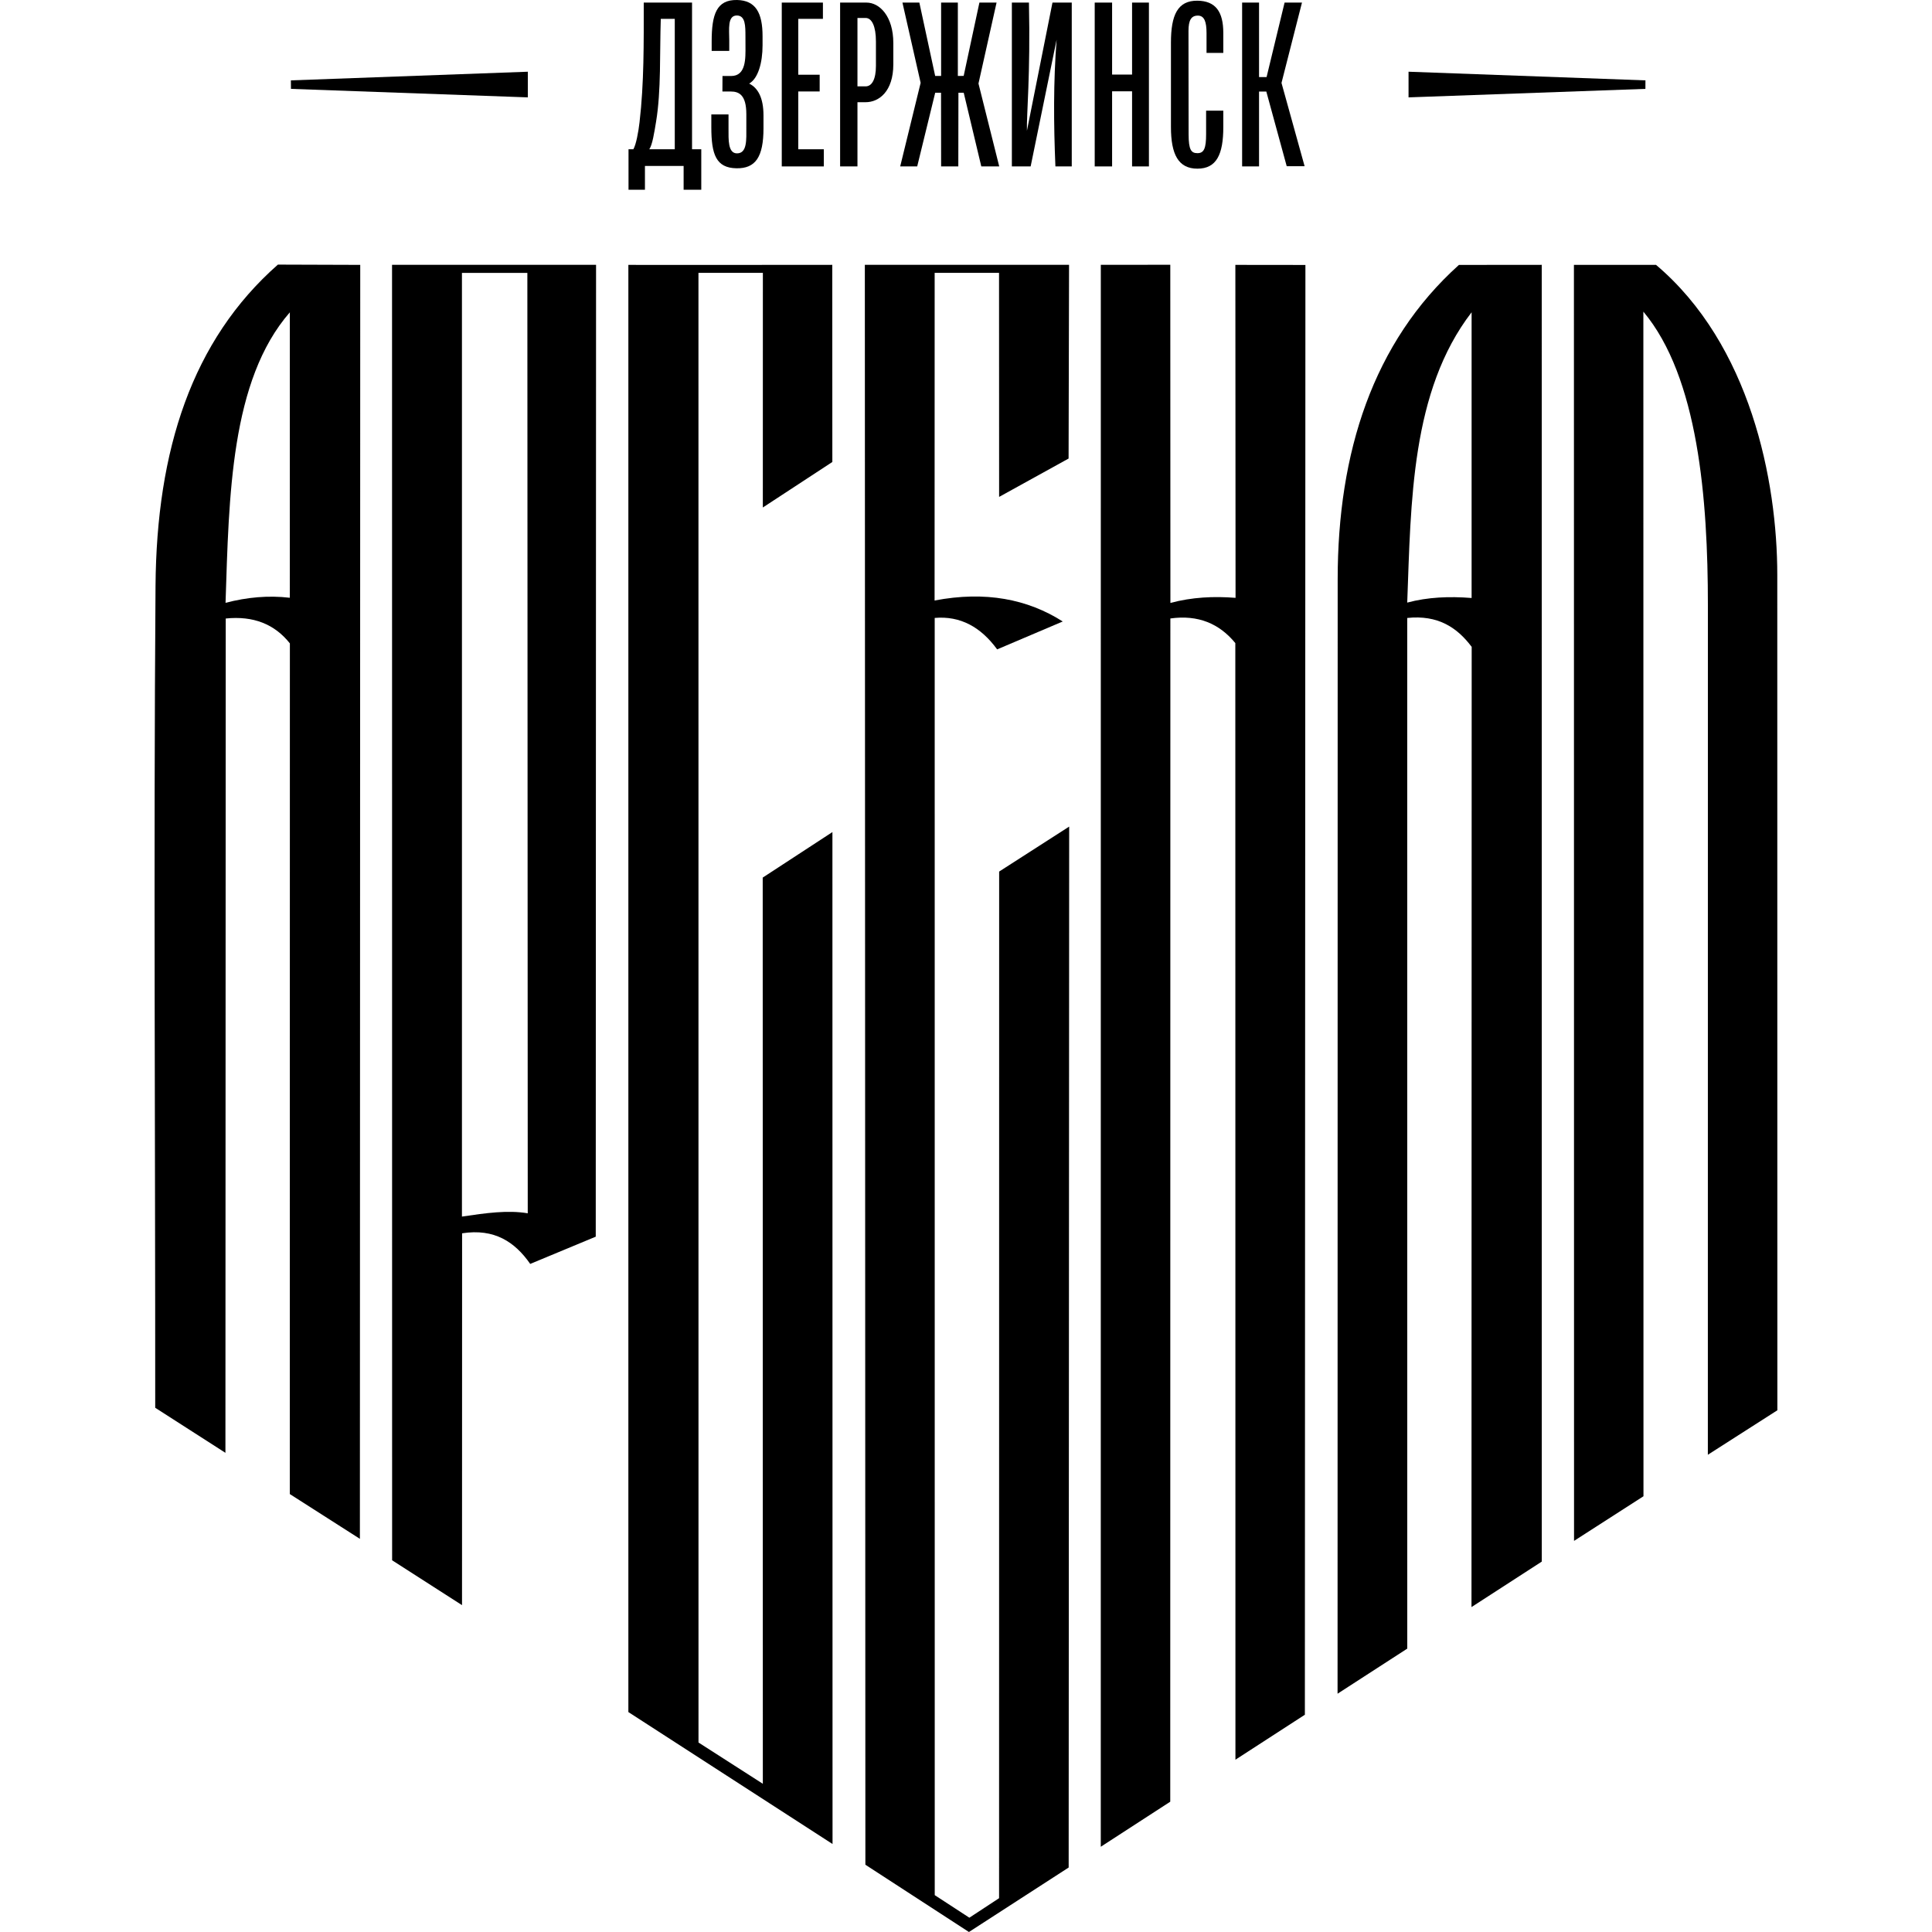
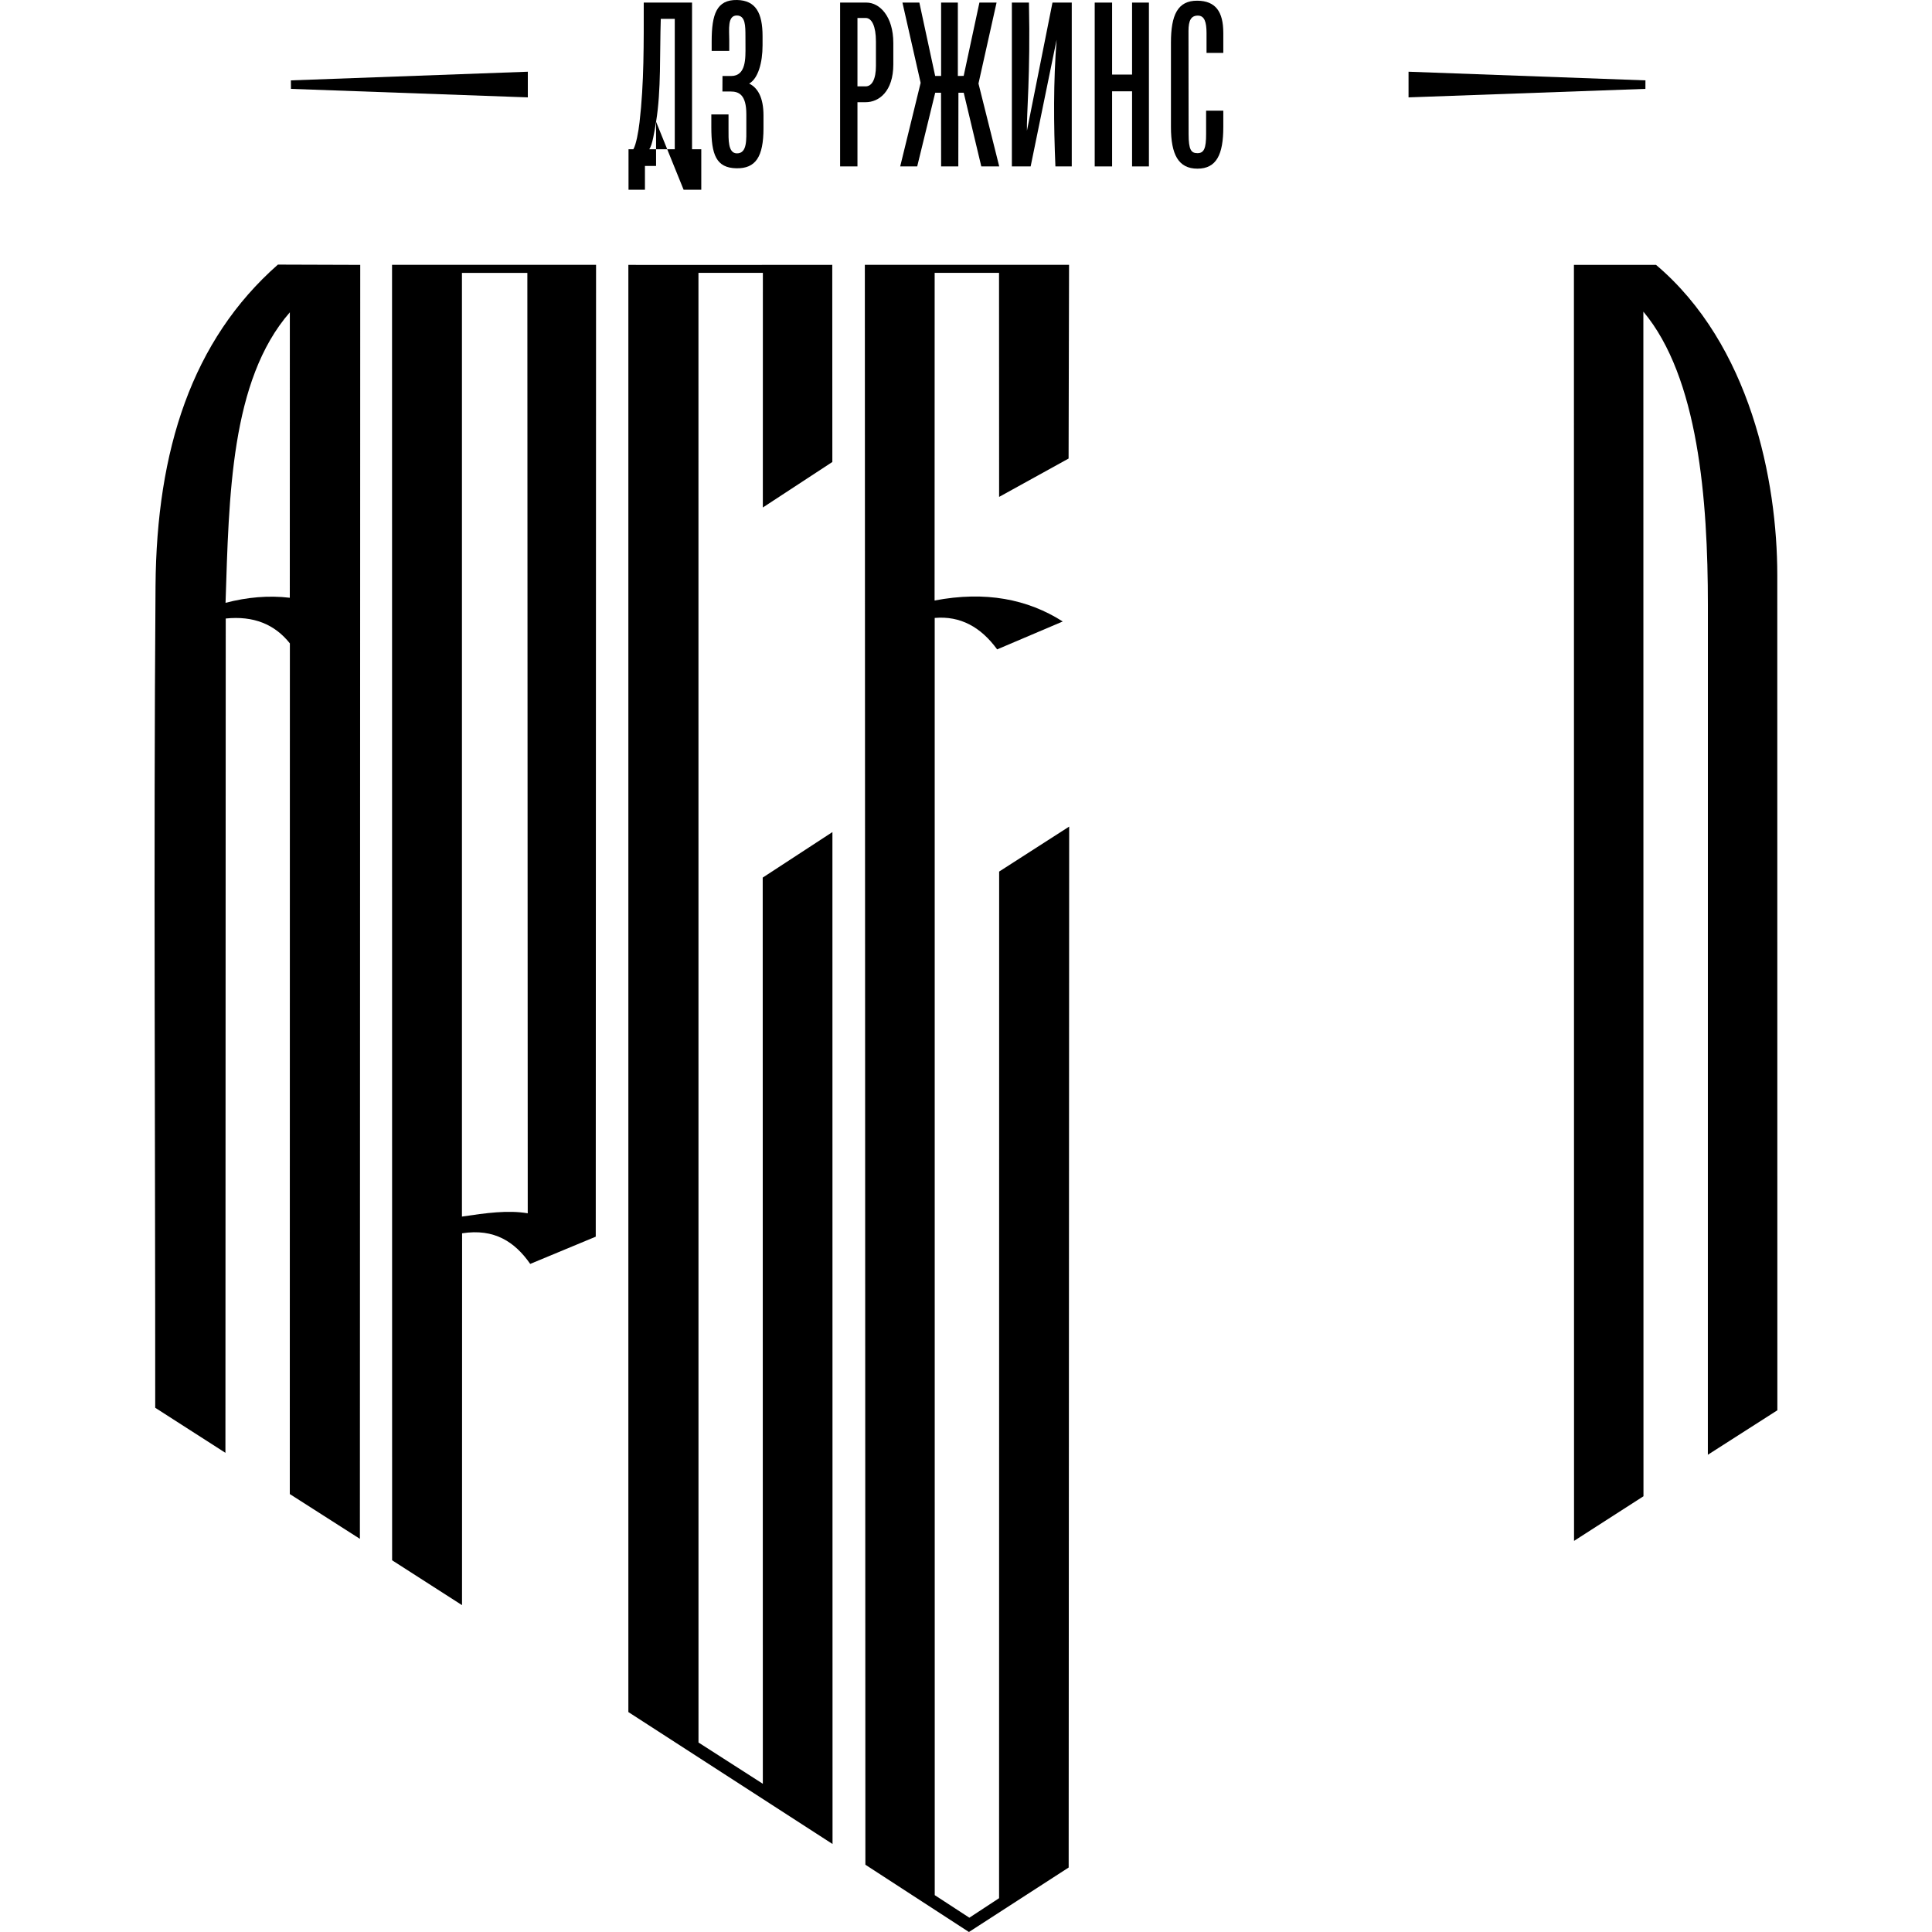
<svg xmlns="http://www.w3.org/2000/svg" width="50" height="50" viewBox="0 0 50 50" fill="none">
-   <path fill-rule="evenodd" clip-rule="evenodd" d="M32.772 2.369L32.584 2.37V4.307H32.146V0.067H32.584V1.995L32.779 1.995L33.245 0.067H33.695L33.165 2.146L33.763 4.301H33.3L32.772 2.369Z" fill="black" />
  <path fill-rule="evenodd" clip-rule="evenodd" d="M31.659 2.864V3.289C31.659 4 31.482 4.365 30.989 4.365C30.496 4.365 30.304 3.997 30.304 3.286L30.304 1.103C30.304 0.392 30.475 0.013 30.989 0.018C31.458 0.024 31.659 0.299 31.659 0.854V1.369H31.225V0.858C31.225 0.568 31.171 0.404 31 0.404C30.828 0.404 30.758 0.524 30.758 0.803L30.761 3.476C30.762 3.877 30.826 3.964 30.991 3.964C31.163 3.964 31.214 3.833 31.214 3.47V2.864H31.659Z" fill="black" />
  <path fill-rule="evenodd" clip-rule="evenodd" d="M28.781 4.307H28.331V0.067H28.781V1.93H29.298V0.067H29.734V4.307H29.298V2.363H28.781V4.307Z" fill="black" />
  <path fill-rule="evenodd" clip-rule="evenodd" d="M26.673 4.307H26.187V0.067H26.629C26.67 1.959 26.564 2.968 26.577 3.384L27.238 0.067H27.737V4.307H27.314C27.268 3.214 27.26 2.121 27.345 1.028L26.673 4.307Z" fill="black" />
  <path fill-rule="evenodd" clip-rule="evenodd" d="M24.789 1.966L24.94 1.964L25.347 0.067H25.791L25.323 2.162L25.86 4.307H25.396L24.941 2.4L24.804 2.4L24.801 4.307H24.356L24.354 2.4L24.203 2.4L23.737 4.307H23.297L23.826 2.144L23.355 0.067H23.793L24.202 1.965L24.356 1.966V0.067H24.789V1.966Z" fill="black" />
  <path fill-rule="evenodd" clip-rule="evenodd" d="M22.191 0.465V2.235H22.403C22.565 2.235 22.669 2.051 22.669 1.708V1.072C22.669 0.684 22.565 0.465 22.403 0.465H22.191ZM22.426 0.067C22.76 0.067 23.119 0.416 23.119 1.115V1.666C23.119 2.364 22.749 2.645 22.403 2.645H22.191V4.307H21.742V0.067H22.426Z" fill="black" />
-   <path fill-rule="evenodd" clip-rule="evenodd" d="M20.659 1.934H21.213V2.367H20.659V3.863H21.32V4.307H20.232V0.067H21.297V0.488H20.659V1.934Z" fill="black" />
  <path fill-rule="evenodd" clip-rule="evenodd" d="M19.068 0.401C18.821 0.402 18.873 0.764 18.873 1.042V1.318H18.418V1.072C18.418 0.37 18.545 -0.01 19.075 0C19.558 0.01 19.735 0.334 19.735 0.938V1.172C19.735 1.624 19.619 2.034 19.388 2.163C19.614 2.273 19.759 2.53 19.759 2.987V3.32C19.759 4.064 19.552 4.364 19.059 4.355C18.533 4.346 18.409 4 18.409 3.289V2.961H18.854V3.332C18.854 3.61 18.837 3.969 19.073 3.969C19.341 3.969 19.315 3.609 19.315 3.29V2.956C19.315 2.457 19.127 2.368 18.91 2.368H18.696L18.698 1.967H18.922C19.312 1.967 19.294 1.502 19.293 1.192L19.292 0.937C19.291 0.679 19.295 0.4 19.068 0.401Z" fill="black" />
-   <path fill-rule="evenodd" clip-rule="evenodd" d="M16.979 3.15C16.935 3.417 16.883 3.758 16.802 3.863H17.463V0.488H17.101C17.071 1.375 17.113 2.342 16.979 3.15ZM17.692 4.911V4.295H16.691V4.911H16.266V3.863H16.391C16.463 3.742 16.523 3.41 16.551 3.165C16.67 2.151 16.66 1.1 16.66 0.067H17.91V3.863H18.149V4.911H17.692Z" fill="black" />
+   <path fill-rule="evenodd" clip-rule="evenodd" d="M16.979 3.15C16.935 3.417 16.883 3.758 16.802 3.863H17.463V0.488H17.101C17.071 1.375 17.113 2.342 16.979 3.15ZV4.295H16.691V4.911H16.266V3.863H16.391C16.463 3.742 16.523 3.41 16.551 3.165C16.67 2.151 16.66 1.1 16.66 0.067H17.91V3.863H18.149V4.911H17.692Z" fill="black" />
  <path fill-rule="evenodd" clip-rule="evenodd" d="M7.528 2.08L7.53 2.3L13.66 2.52L13.66 1.856L7.528 2.08Z" fill="black" />
  <path fill-rule="evenodd" clip-rule="evenodd" d="M42.584 2.08L42.583 2.3L36.453 2.52L36.453 1.856L42.584 2.08Z" fill="black" />
  <path fill-rule="evenodd" clip-rule="evenodd" d="M9.323 6.855L9.314 39.825L7.5 38.666L7.502 16.651C7.109 16.155 6.56 15.933 5.842 16.007L5.834 37.599L4.017 36.433C4.02 29.344 3.973 22.255 4.025 15.166C4.051 11.645 4.968 8.806 7.192 6.848L9.323 6.855ZM5.837 15.601C6.396 15.455 6.95 15.405 7.5 15.47L7.501 8.083C5.964 9.846 5.927 12.85 5.837 15.601Z" fill="black" />
  <path fill-rule="evenodd" clip-rule="evenodd" d="M11.955 7.063H13.648L13.658 31.4C13.142 31.313 12.582 31.392 11.955 31.485V7.063ZM10.148 40.38L11.957 41.541L11.959 31.918C12.795 31.787 13.326 32.141 13.722 32.71L15.418 32.005L15.426 6.854H10.146L10.148 40.38Z" fill="black" />
  <path fill-rule="evenodd" clip-rule="evenodd" d="M16.262 6.855L16.262 44.308L21.546 47.723L21.543 21.534L19.739 22.712L19.742 46.164L18.077 45.096L18.076 7.061L19.743 7.061L19.742 13.134L21.541 11.956L21.539 6.854C21.539 6.854 16.261 6.859 16.262 6.855Z" fill="black" />
  <path fill-rule="evenodd" clip-rule="evenodd" d="M22.382 6.854L22.396 48.259L25.076 50L27.657 48.331L27.67 21.392L25.858 22.556L25.856 49.125L25.087 49.63L24.191 49.046L24.19 15.992C24.855 15.934 25.385 16.229 25.806 16.806L27.504 16.084C26.594 15.505 25.504 15.29 24.187 15.541L24.189 7.061L25.855 7.061L25.857 12.86L27.655 11.867L27.667 6.854L22.382 6.854Z" fill="black" />
-   <path fill-rule="evenodd" clip-rule="evenodd" d="M28.489 6.854L28.488 47.794L30.286 46.628L30.289 16.006C31.01 15.905 31.558 16.141 31.97 16.643L31.973 45.541L33.77 44.377L33.784 6.857L31.971 6.855L31.976 15.472C31.414 15.428 30.852 15.453 30.29 15.604L30.287 6.852L28.489 6.854Z" fill="black" />
-   <path fill-rule="evenodd" clip-rule="evenodd" d="M38.085 15.476C37.507 15.43 36.948 15.453 36.419 15.595C36.516 12.998 36.516 10.119 38.085 8.082L38.085 15.476ZM38.082 41.591L39.901 40.414L39.9 6.854L37.757 6.856C35.529 8.858 34.619 11.717 34.619 14.991L34.616 43.833L36.42 42.666L36.419 15.993C37.211 15.909 37.71 16.238 38.087 16.741L38.082 41.591Z" fill="black" />
  <path fill-rule="evenodd" clip-rule="evenodd" d="M40.736 39.878L40.733 6.855L42.858 6.855C45.297 8.918 45.996 12.433 45.996 14.885L45.998 36.498L44.199 37.649L44.2 15.658C44.2 12.925 43.953 9.762 42.53 8.065L42.533 38.723L40.736 39.878Z" fill="black" />
</svg>